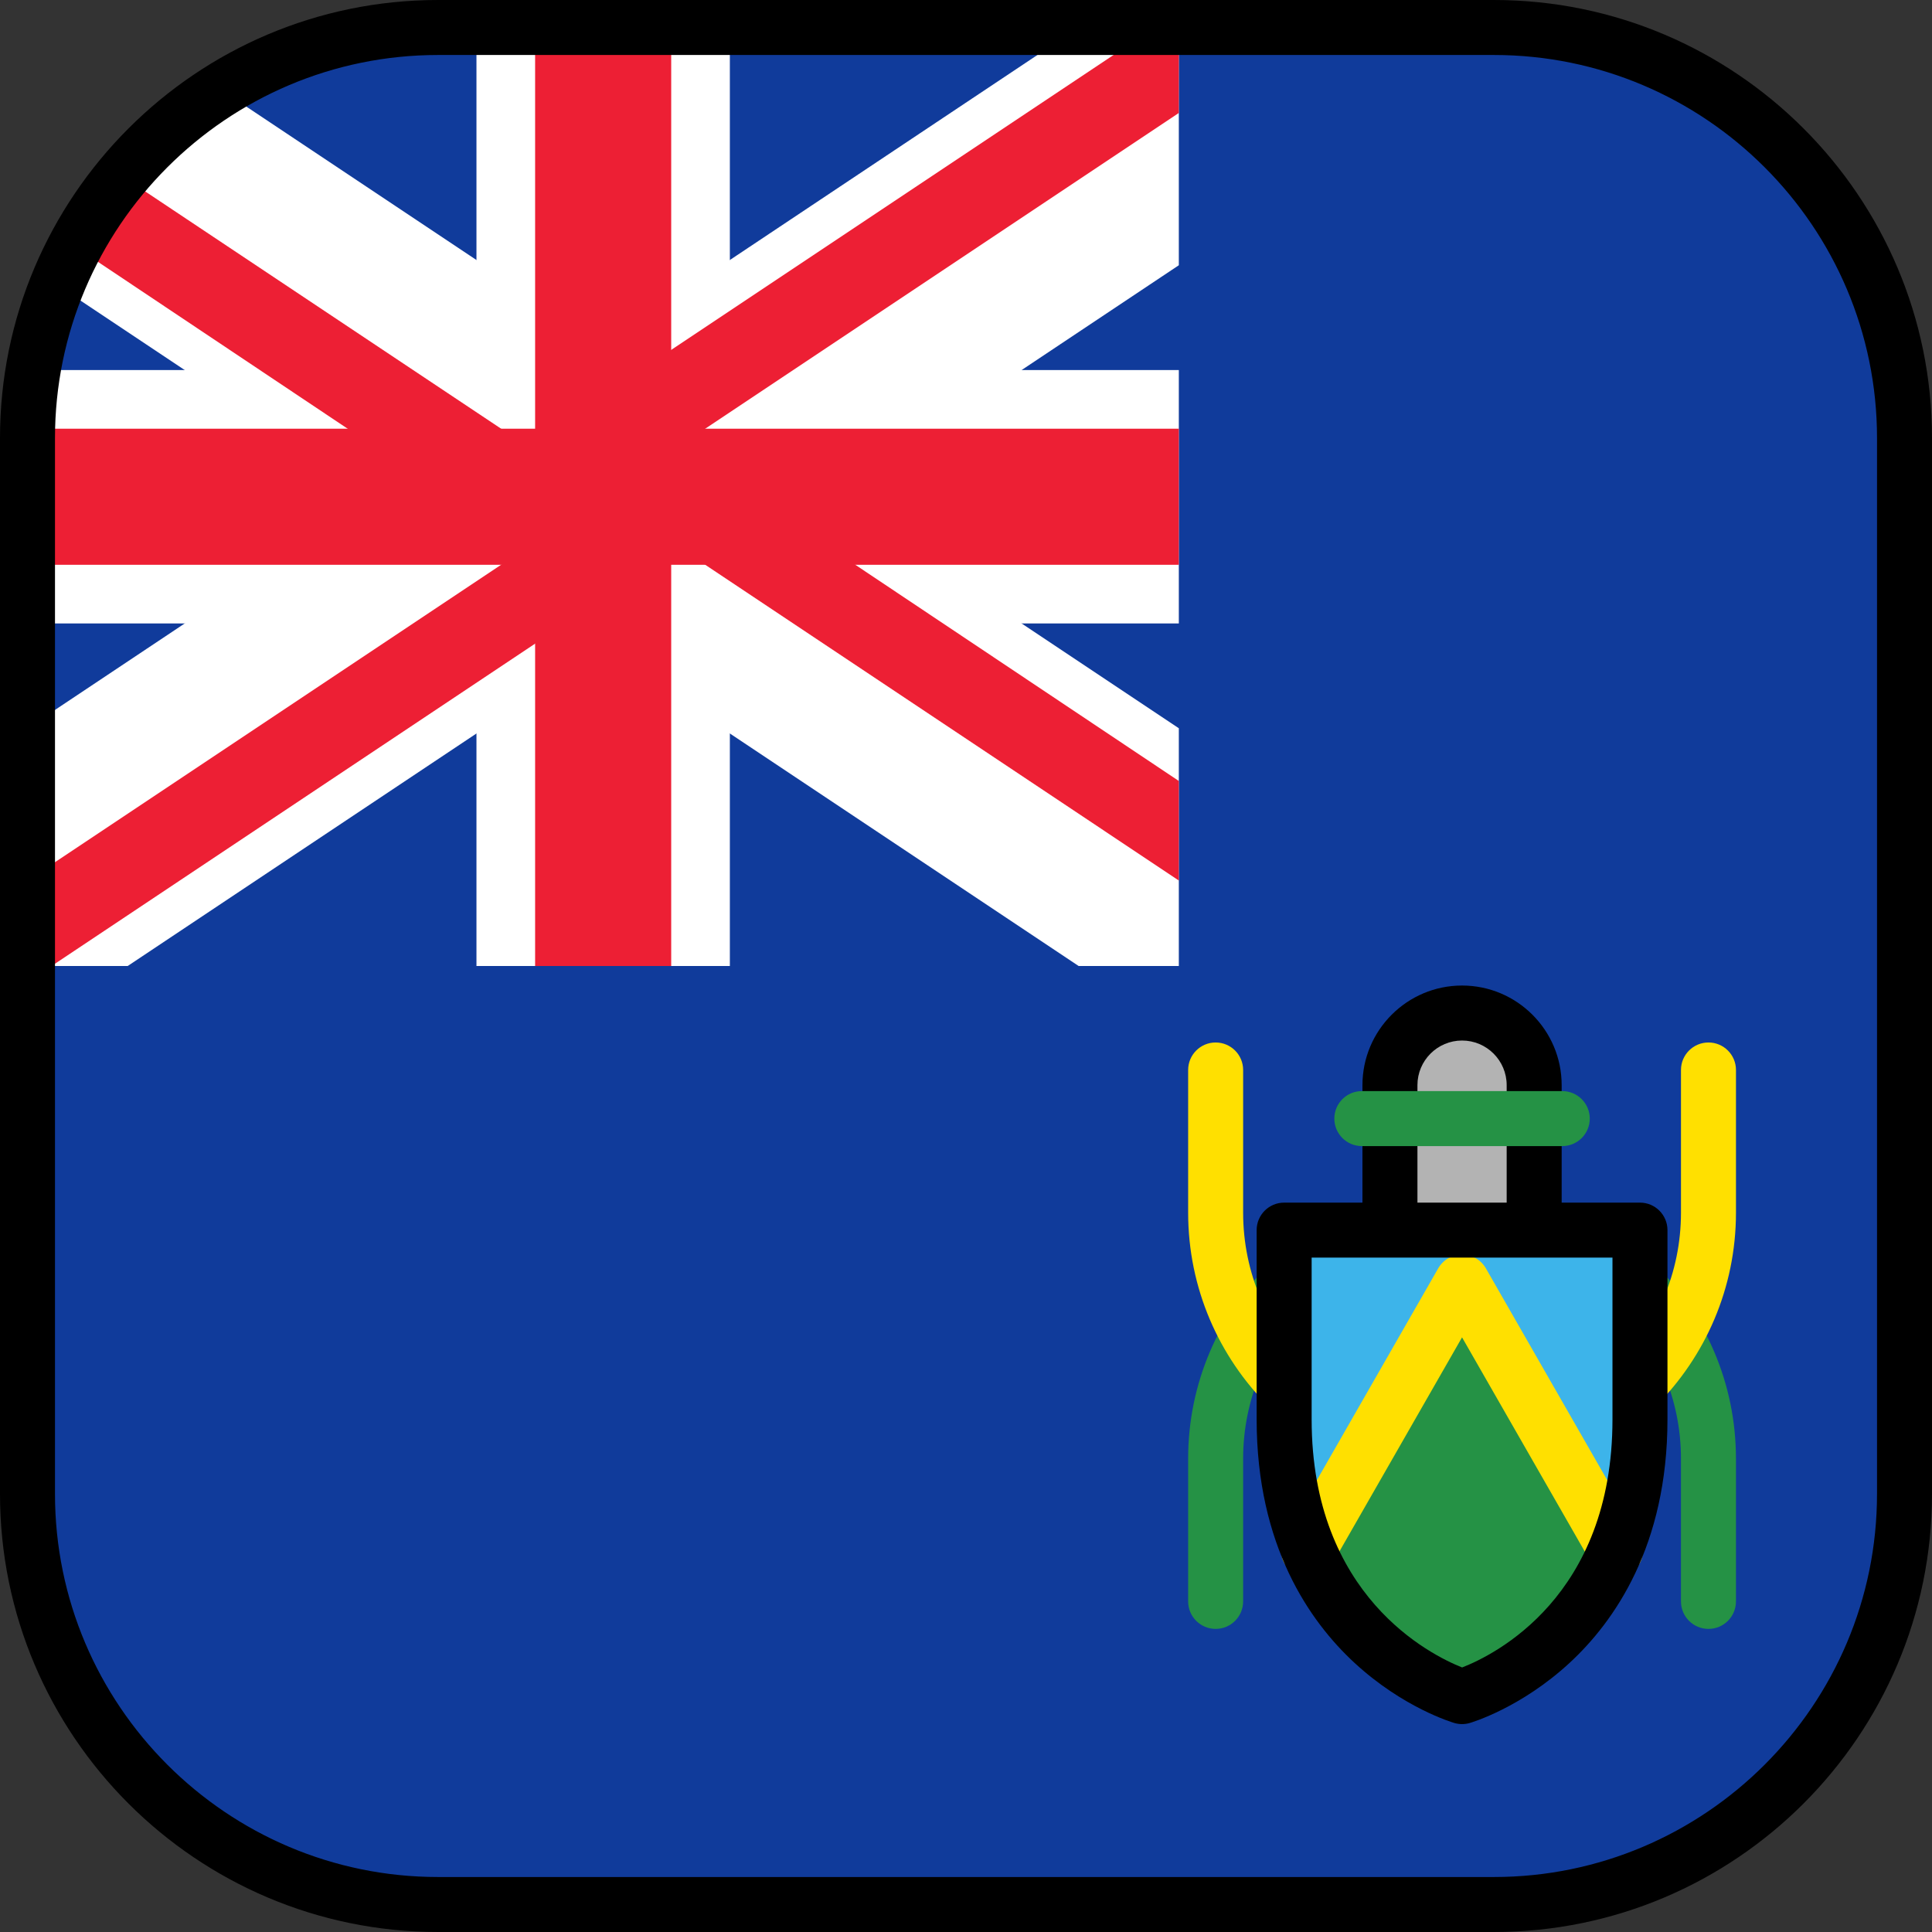
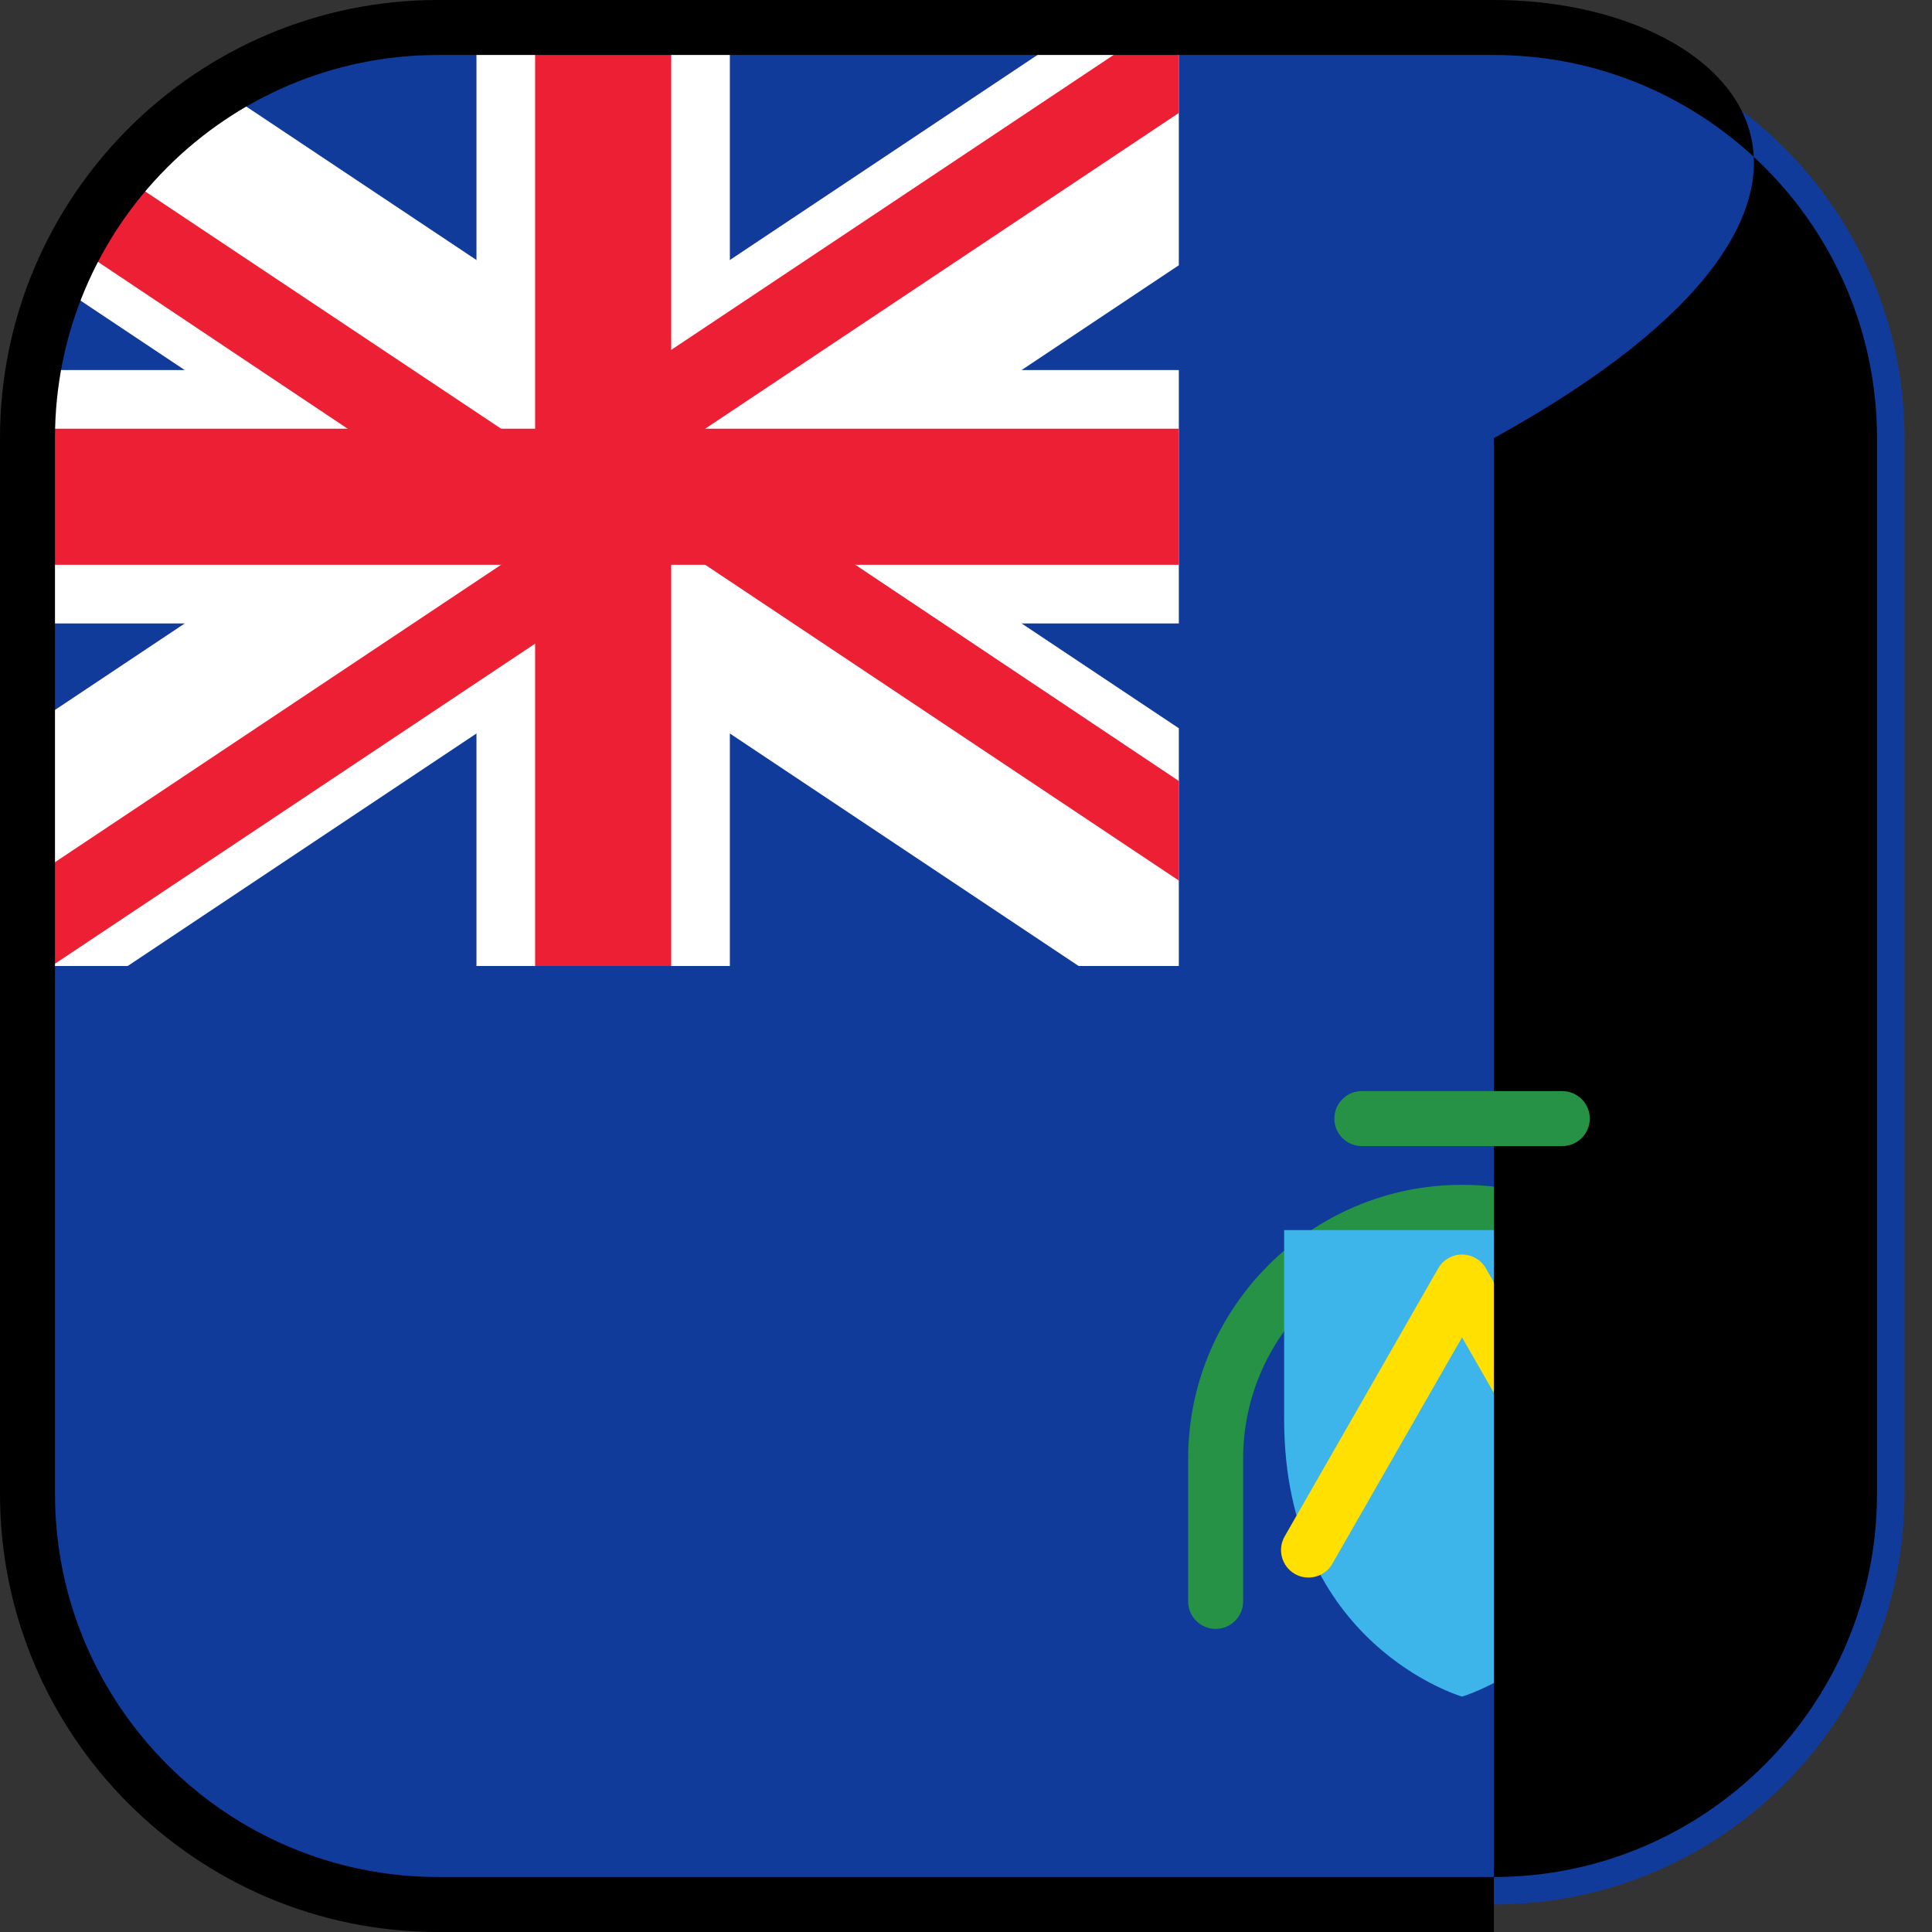
<svg xmlns="http://www.w3.org/2000/svg" height="800px" width="800px" version="1.1" id="Layer_1" viewBox="0 0 512 512" xml:space="preserve">
  <rect x="0" y="0" width="512" height="512" fill="#333333" stroke="none" />
  <path style="fill:#103B9B;" d="M395.901,7.286H116.099C56.003,7.286,7.286,56.004,7.286,116.099v279.803  c0,60.095,48.717,108.812,108.812,108.812h279.803c60.095,0,108.812-48.717,108.812-108.812V116.099  C504.713,56.004,455.997,7.286,395.901,7.286z" />
  <g>
    <polygon style="fill:#FFFFFF;" points="312.401,165.22 312.401,98.067 193.42,98.067 193.42,7.286 126.267,7.286 126.267,98.067    7.286,98.067 7.286,165.22 126.267,165.22 126.267,256 193.42,256 193.42,165.22  " />
    <path style="fill:#FFFFFF;" d="M159.844,171.997L285.848,256H312.4v-63.006l-92.027-61.351L312.4,70.292V7.286h-26.553   L159.844,91.289L58.536,23.751C39.097,35.894,23.77,54,15.115,75.511l84.198,56.132L7.287,192.994V256h26.552L159.844,171.997z" />
  </g>
  <g>
    <path style="fill:#ED1F34;" d="M180.021,145.094l132.38,88.254v-26.382l-132.613-88.619l132.613-88.409V7.286h-6.376   L139.676,118.198L32.34,46.641c-4.776,5.752-8.966,12.007-12.489,18.67l119.602,79.926L7.287,233.348V256h6.376L180.021,145.094z" />
    <polygon style="fill:#ED1F34;" points="312.401,149.675 312.401,113.612 177.875,113.612 177.875,7.286 141.812,7.286    141.812,113.612 7.286,113.612 7.286,149.675 141.812,149.675 141.812,256 177.875,256 177.875,149.675  " />
  </g>
  <path style="fill:#259245;" d="M452.762,431.676c-4.024,0-7.286-3.262-7.286-7.286v-37.812c0-31.991-26.026-58.016-58.016-58.016  s-58.016,26.026-58.016,58.016v37.812c0,4.025-3.262,7.286-7.286,7.286s-7.287-3.262-7.287-7.286v-37.812  c0-40.026,32.563-72.589,72.589-72.589s72.589,32.564,72.589,72.589v37.812C460.049,428.414,456.786,431.676,452.762,431.676z" />
-   <path style="fill:#FFE000;" d="M387.46,393.957c-40.026,0-72.589-32.564-72.589-72.589v-37.812c0-4.025,3.262-7.287,7.287-7.287  s7.286,3.262,7.286,7.287v37.812c0,31.991,26.026,58.016,58.016,58.016s58.016-26.026,58.016-58.016v-37.812  c0-4.025,3.262-7.287,7.286-7.287s7.287,3.262,7.287,7.287v37.812C460.049,361.394,427.486,393.957,387.46,393.957z" />
  <path style="fill:#3DB4EA;" d="M340.312,325.993v50.155c0,59.798,47.148,73.467,47.148,73.467s47.148-13.669,47.148-73.467v-50.155  H340.312z" />
-   <path style="fill:#259245;" d="M387.46,449.616c0,0,27.779-8.054,40.691-38.84l-40.695-71.02l-40.685,71.027  C359.686,441.564,387.46,449.616,387.46,449.616z" />
  <path style="fill:#FFE000;" d="M346.765,418.07c-1.228,0-2.473-0.31-3.615-0.965c-3.492-2-4.701-6.452-2.701-9.944l40.685-71.027  c1.298-2.267,3.71-3.665,6.322-3.665s5.024,1.398,6.323,3.664l40.695,71.02c2.001,3.492,0.792,7.944-2.699,9.945  c-3.491,1.998-7.944,0.792-9.945-2.7l-34.372-59.985l-34.363,59.991C351.749,416.754,349.292,418.07,346.765,418.07z" />
-   <path style="fill:#B3B3B3;" d="M387.46,268.464c-10.555,0-19.111,8.556-19.111,19.111v38.419h38.221v-38.419  C406.571,277.021,398.014,268.464,387.46,268.464z" />
-   <path d="M395.901,0H116.099C52.082,0,0,52.082,0,116.099v279.803C0,459.918,52.082,512,116.099,512h279.803  C459.918,512,512,459.918,512,395.901V116.099C512,52.082,459.918,0,395.901,0z M497.427,395.901  c0,55.981-45.544,101.526-101.526,101.526H116.099c-55.981,0-101.526-45.545-101.526-101.526V116.099  c0-55.981,45.544-101.526,101.526-101.526h279.803c55.982,0,101.526,45.544,101.526,101.526v279.802H497.427z" />
-   <path d="M434.608,318.707h-20.751v-31.132c0-14.556-11.841-26.398-26.397-26.398s-26.397,11.842-26.397,26.398v31.132h-20.751  c-4.024,0-7.287,3.262-7.287,7.287v50.156c0,33.525,14.093,53.584,25.916,64.509c12.902,11.922,25.942,15.797,26.491,15.956  c0.663,0.193,1.346,0.288,2.029,0.288c0.683,0,1.366-0.096,2.029-0.288c0.549-0.158,13.588-4.033,26.49-15.956  c11.823-10.925,25.916-30.985,25.916-64.509v-50.156C441.895,321.969,438.632,318.707,434.608,318.707z M375.636,287.575  c0-6.52,5.304-11.825,11.824-11.825c6.52,0,11.824,5.305,11.824,11.825v31.132h-23.648V287.575z M427.322,376.149  c0,47.029-31.298,62.42-39.843,65.745c-8.358-3.314-39.88-18.925-39.88-65.745V333.28h20.751h38.221h20.751L427.322,376.149  L427.322,376.149z" />
+   <path d="M395.901,0H116.099C52.082,0,0,52.082,0,116.099v279.803C0,459.918,52.082,512,116.099,512h279.803  V116.099C512,52.082,459.918,0,395.901,0z M497.427,395.901  c0,55.981-45.544,101.526-101.526,101.526H116.099c-55.981,0-101.526-45.545-101.526-101.526V116.099  c0-55.981,45.544-101.526,101.526-101.526h279.803c55.982,0,101.526,45.544,101.526,101.526v279.802H497.427z" />
  <path style="fill:#259245;" d="M414.02,303.726H360.9c-4.024,0-7.286-3.262-7.286-7.286c0-4.025,3.262-7.286,7.286-7.286h53.121  c4.024,0,7.286,3.262,7.286,7.286C421.307,300.464,418.045,303.726,414.02,303.726z" />
</svg>